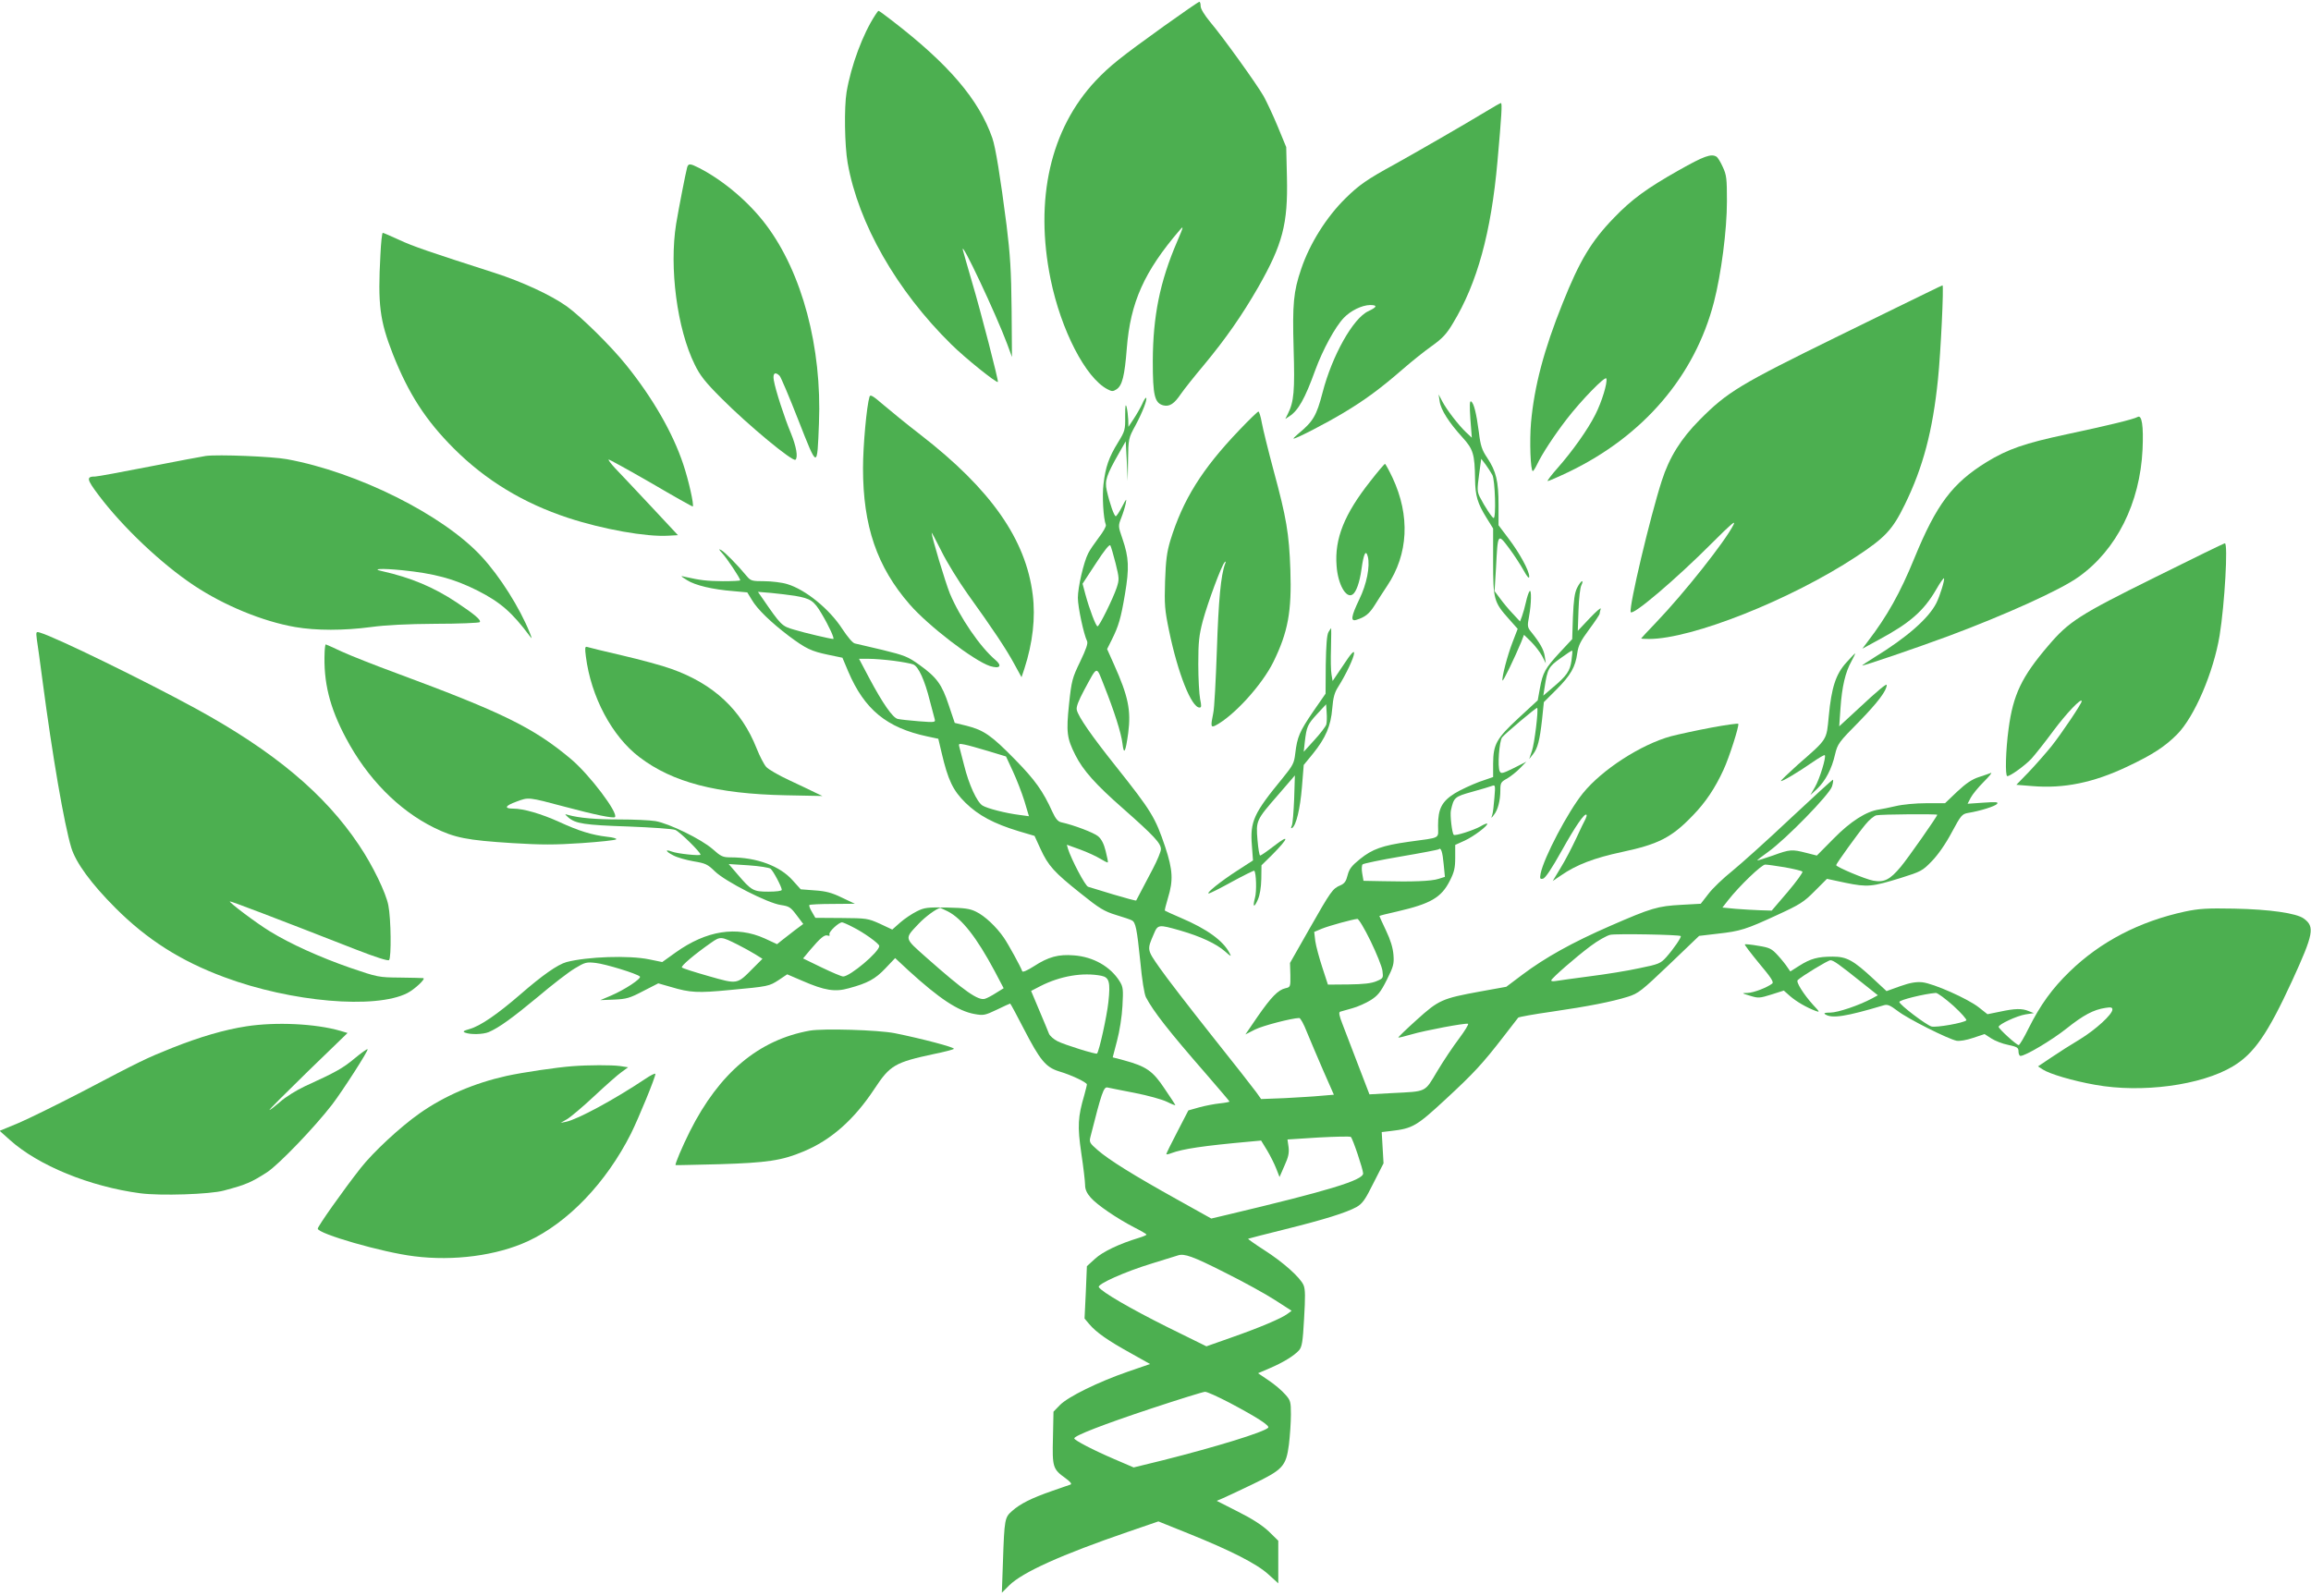
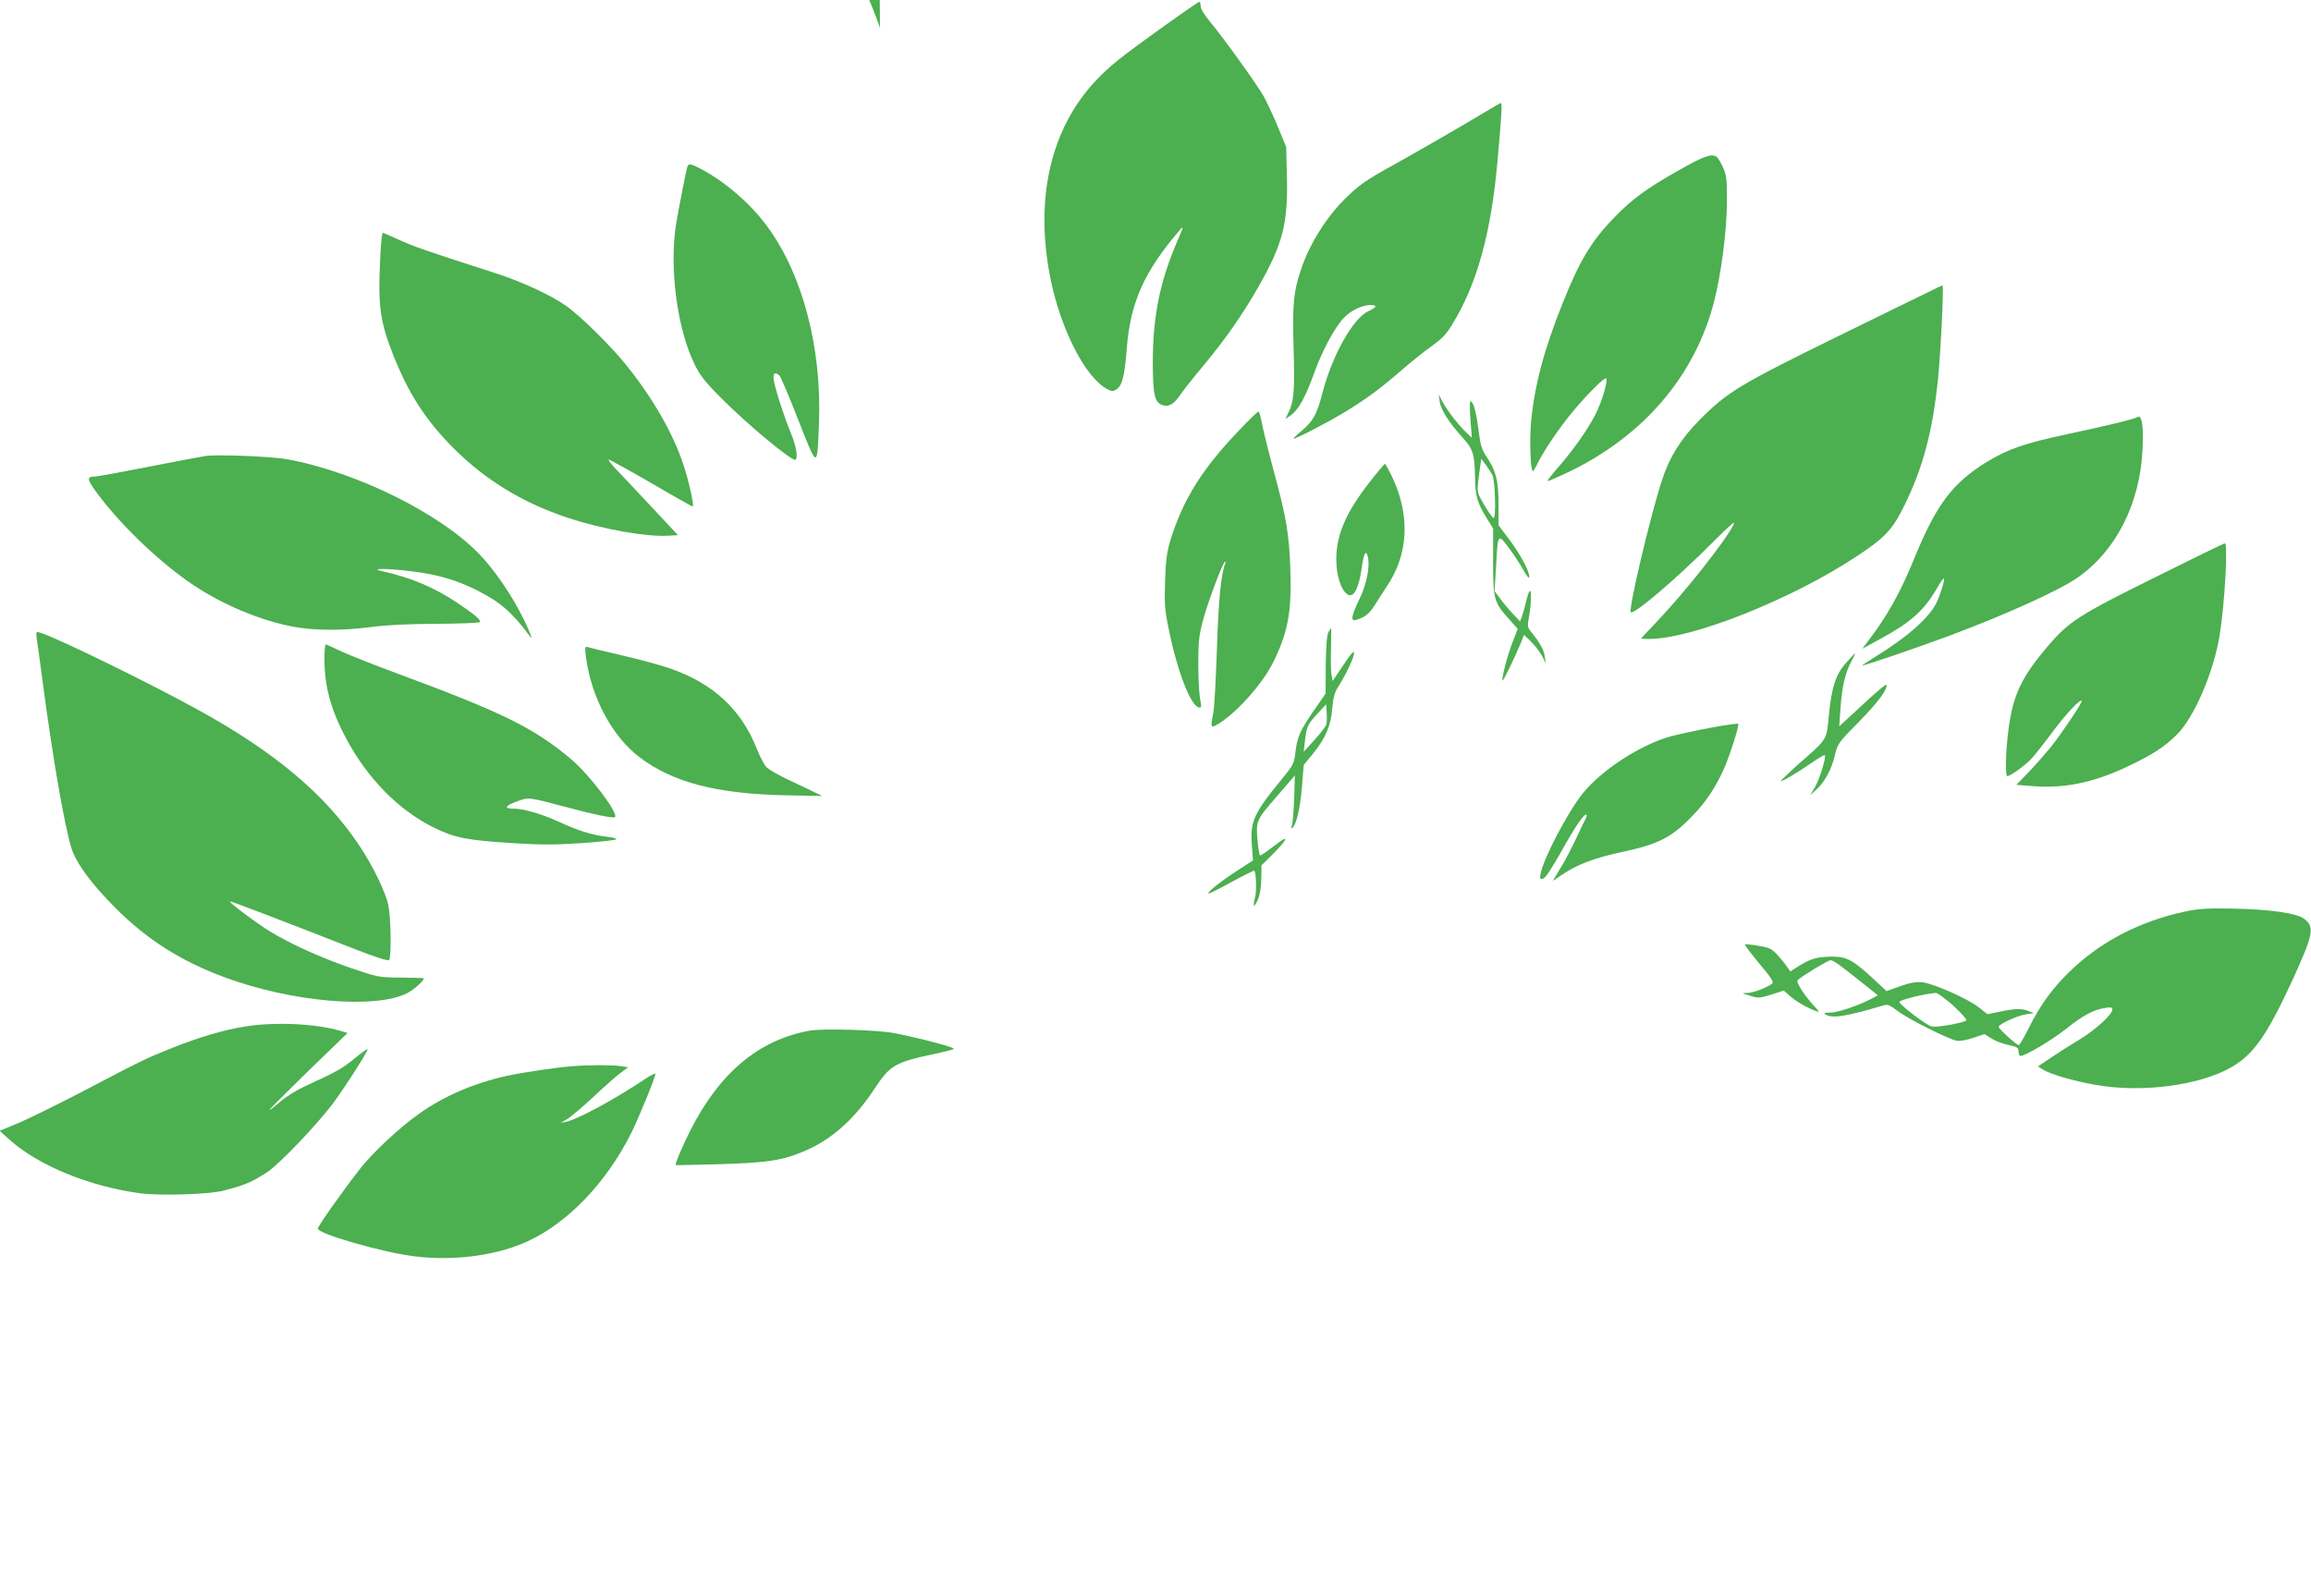
<svg xmlns="http://www.w3.org/2000/svg" version="1.0" width="1280pt" height="884pt" viewBox="0 0 1280 884" preserveAspectRatio="xMidYMid meet">
  <g transform="translate(0,884) scale(0.1,-0.1)" fill="#4caf50" stroke="none">
    <path d="M6445 8694 c-242 -174 -297 -218 -376 -301 -251 -267 -340 -657 -250 -1100 58 -283 194 -546 314 -609 25 -13 31 -14 51 -1 32 21 45 74 57 227 20 255 96 425 293 655 23 27 22 21 -14 -63 -96 -223 -134 -414 -135 -662 0 -192 10 -233 59 -246 34 -8 60 9 97 64 18 26 76 99 129 162 120 145 208 271 299 429 135 237 165 350 159 609 l-4 167 -47 114 c-26 63 -62 139 -78 168 -41 71 -228 331 -296 411 -32 39 -53 73 -53 88 0 13 -3 24 -7 24 -5 0 -93 -61 -198 -136z" />
-     <path d="M4848 8757 c-69 -105 -134 -280 -159 -427 -14 -85 -11 -296 6 -393 59 -335 271 -707 574 -1005 77 -76 251 -216 258 -208 5 4 -94 388 -144 556 -25 85 -47 164 -50 175 -14 65 185 -358 246 -522 l26 -71 -2 264 c-2 214 -8 304 -28 467 -34 265 -61 432 -79 483 -75 214 -243 410 -558 652 -37 29 -69 52 -72 52 -2 0 -10 -10 -18 -23z" />
+     <path d="M4848 8757 l26 -71 -2 264 c-2 214 -8 304 -28 467 -34 265 -61 432 -79 483 -75 214 -243 410 -558 652 -37 29 -69 52 -72 52 -2 0 -10 -10 -18 -23z" />
    <path d="M8235 8225 c-122 -74 -386 -226 -510 -295 -152 -83 -198 -115 -272 -188 -106 -104 -199 -252 -246 -392 -43 -126 -49 -193 -42 -442 7 -232 2 -294 -32 -361 l-14 -28 23 15 c49 32 86 98 142 253 42 115 111 242 159 292 38 40 100 70 145 71 43 0 40 -11 -9 -34 -84 -38 -201 -246 -254 -452 -33 -127 -52 -159 -133 -226 -19 -16 -31 -28 -27 -28 16 0 180 85 275 142 119 71 207 136 330 243 47 41 118 98 159 127 60 43 83 67 119 128 134 221 211 502 246 895 23 257 27 325 19 324 -5 -1 -39 -20 -78 -44z" />
    <path d="M9299 7897 c-179 -101 -262 -162 -360 -264 -125 -129 -190 -237 -284 -473 -104 -258 -157 -461 -175 -660 -9 -105 -3 -270 10 -270 3 0 14 17 24 38 27 57 93 158 163 249 80 104 214 242 220 226 8 -21 -25 -130 -61 -200 -41 -82 -127 -203 -209 -296 -33 -37 -58 -70 -55 -72 2 -2 55 21 118 51 413 199 697 531 803 940 40 155 72 398 72 559 0 125 -2 145 -23 190 -12 27 -28 53 -35 57 -29 18 -70 3 -208 -75z" />
    <path d="M3806 7913 c-9 -34 -45 -218 -61 -313 -39 -243 5 -582 103 -780 29 -60 58 -97 147 -186 148 -149 397 -355 411 -341 15 14 4 75 -25 146 -36 86 -86 240 -95 294 -7 39 7 50 32 25 7 -7 54 -118 104 -246 107 -272 104 -272 114 -17 17 420 -93 833 -292 1098 -95 127 -237 247 -371 316 -51 26 -60 26 -67 4z" />
    <path d="M2107 7428 c-15 -276 -4 -363 69 -550 87 -220 182 -367 338 -523 177 -177 386 -303 632 -384 195 -64 433 -106 554 -99 l55 3 -154 165 c-85 91 -173 184 -195 207 -22 24 -38 45 -35 47 2 2 107 -56 234 -129 126 -74 231 -133 232 -131 8 8 -23 146 -53 235 -58 174 -170 368 -316 549 -86 107 -250 268 -329 325 -89 63 -247 136 -399 185 -364 117 -452 147 -529 183 -46 21 -87 39 -91 39 -4 0 -10 -55 -13 -122z" />
    <path d="M10685 7224 c-38 -18 -266 -130 -505 -247 -546 -268 -612 -308 -766 -463 -104 -105 -168 -207 -210 -338 -65 -202 -182 -696 -172 -727 8 -24 249 180 456 388 100 100 128 124 113 95 -47 -93 -273 -378 -426 -538 -47 -49 -85 -90 -85 -91 0 -2 20 -3 44 -3 237 0 784 217 1147 456 161 106 201 149 269 288 101 206 155 409 184 696 15 142 33 521 25 519 -2 0 -35 -16 -74 -35z" />
-     <path d="M4816 6642 c-16 -52 -36 -272 -36 -396 0 -320 77 -546 258 -754 104 -120 355 -312 445 -342 55 -17 70 0 30 34 -84 71 -197 236 -252 368 -25 62 -101 314 -101 337 0 3 25 -44 55 -104 30 -61 95 -166 144 -235 141 -196 216 -309 259 -389 l40 -73 16 48 c46 142 62 282 46 409 -38 307 -232 584 -620 885 -74 57 -167 133 -207 167 -59 51 -73 59 -77 45z" />
    <path d="M7974 6616 c6 -46 52 -118 126 -199 60 -66 68 -93 70 -232 1 -91 13 -133 64 -215 l36 -58 0 -183 c0 -210 4 -225 88 -319 l48 -54 -28 -73 c-29 -74 -61 -198 -56 -213 3 -8 68 127 104 214 l15 39 40 -39 c21 -21 48 -56 60 -78 l21 -41 -6 39 c-5 36 -26 74 -77 137 -19 24 -20 31 -10 84 13 70 14 153 3 140 -5 -6 -14 -32 -20 -60 -6 -27 -16 -63 -22 -79 l-11 -29 -41 44 c-23 24 -54 62 -70 84 l-30 40 8 129 c10 194 9 193 73 108 29 -39 65 -95 81 -124 20 -36 30 -46 30 -32 0 32 -54 131 -115 211 l-55 73 0 113 c0 131 -13 186 -63 261 -29 43 -37 67 -46 142 -14 107 -28 161 -43 170 -8 5 -9 -22 -4 -97 l8 -104 -32 30 c-41 39 -107 124 -132 172 l-20 38 6 -39z m292 -408 c15 -29 21 -238 7 -238 -8 0 -50 64 -77 117 -14 28 -15 43 -4 122 l12 89 24 -31 c13 -18 30 -44 38 -59z" />
-     <path d="M6326 6601 c-10 -21 -31 -58 -47 -82 l-29 -44 -1 40 c-1 22 -5 54 -9 70 -6 21 -8 7 -8 -50 1 -77 -1 -83 -40 -147 -50 -81 -69 -135 -80 -230 -8 -65 -1 -190 13 -226 3 -8 -15 -39 -39 -70 -24 -32 -51 -71 -59 -88 -25 -49 -57 -188 -57 -246 0 -52 33 -204 51 -240 6 -12 -5 -44 -38 -113 -44 -91 -48 -105 -62 -237 -16 -154 -12 -188 35 -281 42 -84 112 -163 265 -297 172 -152 209 -192 209 -225 0 -13 -20 -61 -44 -107 -46 -88 -89 -170 -93 -177 -2 -2 -58 13 -125 33 -68 21 -131 40 -141 43 -16 4 -93 151 -112 211 l-6 22 72 -26 c41 -15 91 -38 112 -51 21 -13 41 -23 43 -21 2 2 -4 31 -12 63 -10 41 -24 67 -42 82 -24 20 -134 62 -203 77 -19 4 -32 19 -50 58 -52 115 -96 177 -208 291 -129 132 -172 162 -267 186 l-66 16 -33 98 c-38 115 -66 154 -162 223 -64 46 -82 53 -204 83 -74 17 -143 34 -154 36 -12 2 -41 37 -70 81 -71 110 -204 218 -305 248 -29 9 -87 16 -127 16 -67 0 -75 2 -96 27 -51 62 -123 135 -142 145 -16 9 -15 5 6 -18 26 -28 99 -138 99 -149 0 -3 -44 -5 -97 -5 -90 1 -123 5 -208 24 -28 7 -28 6 10 -18 45 -29 142 -52 257 -61 l77 -7 25 -41 c30 -52 107 -126 206 -201 94 -70 123 -84 219 -104 l77 -16 32 -76 c90 -211 213 -312 438 -360 l61 -13 18 -76 c36 -154 63 -210 133 -279 72 -70 156 -115 294 -157 l88 -26 33 -72 c43 -94 76 -130 223 -247 103 -83 130 -99 195 -119 41 -12 81 -26 88 -30 21 -11 28 -45 47 -230 9 -99 22 -178 31 -196 41 -78 124 -185 335 -427 70 -81 128 -149 128 -151 0 -2 -24 -7 -54 -10 -29 -3 -81 -13 -114 -22 l-60 -17 -61 -118 c-34 -65 -61 -120 -61 -124 0 -3 12 -1 27 5 64 24 177 41 433 64 l65 6 33 -54 c18 -30 41 -76 51 -102 l18 -46 27 62 c22 48 27 71 23 104 l-6 42 172 11 c95 5 175 7 179 3 11 -10 68 -181 68 -202 0 -38 -193 -96 -748 -228 l-93 -22 -190 106 c-239 133 -376 218 -439 273 -45 39 -48 44 -40 75 61 241 73 277 94 272 12 -3 80 -16 151 -30 72 -14 151 -36 178 -49 26 -13 47 -21 47 -19 0 2 -27 44 -60 92 -65 98 -101 123 -226 157 l-61 16 24 92 c14 52 27 134 30 193 5 92 4 105 -16 137 -51 81 -145 135 -253 143 -85 7 -141 -8 -221 -60 -36 -23 -63 -35 -65 -28 -8 24 -76 148 -102 186 -42 61 -106 121 -154 144 -34 17 -64 21 -161 23 -108 2 -125 0 -167 -21 -26 -13 -67 -40 -92 -62 l-44 -39 -68 32 c-67 30 -74 31 -213 32 l-145 1 -19 33 c-11 18 -17 35 -14 38 3 3 61 6 129 6 l123 1 -72 34 c-55 27 -89 36 -150 40 l-78 6 -45 50 c-70 79 -198 127 -343 127 -44 0 -54 5 -100 46 -63 55 -241 142 -317 155 -30 5 -120 9 -200 9 -130 0 -222 8 -283 25 -21 6 -21 6 1 -14 40 -34 88 -42 332 -50 129 -5 246 -13 260 -19 24 -9 140 -123 140 -137 0 -8 -128 5 -159 17 -40 15 -35 1 8 -21 22 -12 73 -26 113 -33 66 -11 77 -16 118 -56 58 -56 293 -176 365 -186 46 -7 54 -12 87 -56 l37 -49 -47 -35 c-26 -20 -58 -45 -72 -56 l-26 -21 -69 32 c-156 70 -322 44 -493 -78 l-74 -53 -73 15 c-113 23 -341 15 -457 -15 -50 -14 -134 -73 -258 -181 -125 -108 -219 -173 -279 -190 -34 -10 -40 -14 -25 -20 30 -12 100 -10 131 3 58 25 132 79 272 195 79 67 171 138 205 158 56 34 65 36 116 30 54 -6 227 -59 244 -75 11 -11 -85 -74 -160 -106 l-59 -25 77 3 c67 3 86 8 160 47 l84 43 70 -20 c107 -32 149 -34 325 -17 217 20 219 21 273 56 l46 31 84 -36 c124 -54 181 -63 258 -41 104 28 146 51 202 110 l54 57 73 -68 c172 -157 276 -226 367 -242 49 -9 58 -7 123 24 39 19 72 34 74 34 2 0 36 -63 75 -139 91 -176 122 -214 197 -237 68 -20 153 -61 153 -72 0 -5 -7 -31 -14 -58 -36 -122 -39 -173 -17 -323 12 -79 21 -158 21 -176 0 -24 9 -45 31 -70 36 -41 145 -115 241 -165 38 -19 68 -37 68 -40 0 -3 -19 -11 -42 -18 -109 -33 -201 -77 -243 -116 l-45 -41 -6 -145 -7 -145 27 -32 c38 -45 104 -91 229 -160 l107 -60 -122 -42 c-165 -57 -334 -140 -378 -186 l-35 -36 -3 -145 c-4 -163 -1 -173 70 -224 27 -20 36 -31 27 -35 -8 -2 -54 -19 -104 -36 -112 -39 -174 -70 -219 -110 -41 -36 -43 -43 -51 -283 l-6 -170 41 41 c75 73 287 169 660 297 l166 57 164 -66 c236 -95 382 -169 446 -228 l54 -49 0 118 0 118 -52 51 c-36 34 -91 70 -171 110 l-118 60 33 14 c18 8 92 42 164 77 170 82 187 100 203 221 6 49 11 124 11 166 0 71 -2 79 -32 112 -17 20 -58 55 -91 77 l-59 40 63 27 c75 32 136 69 164 100 16 19 21 45 28 176 7 119 7 162 -3 185 -18 42 -111 126 -219 195 -50 32 -89 60 -88 62 2 1 93 25 203 52 221 55 339 92 398 124 32 19 47 39 93 132 l56 110 -5 86 -5 87 51 6 c120 14 141 26 301 174 158 146 207 199 325 352 40 52 76 98 79 102 4 4 87 19 186 33 205 30 332 55 422 83 57 18 75 32 228 178 l166 159 102 12 c127 14 158 24 331 104 124 57 147 71 207 132 l68 68 103 -22 c122 -25 147 -22 306 27 111 35 120 39 172 93 34 35 76 95 110 159 51 95 57 102 90 108 68 11 150 37 161 50 9 11 -4 12 -76 7 l-87 -6 17 33 c10 19 42 58 72 88 30 30 48 52 41 50 -7 -3 -37 -13 -67 -23 -38 -12 -72 -35 -121 -81 l-67 -64 -104 0 c-59 0 -132 -7 -169 -16 -36 -8 -77 -17 -93 -19 -70 -10 -158 -66 -251 -161 l-93 -94 -59 15 c-79 20 -89 20 -185 -15 -46 -16 -84 -28 -86 -27 -1 2 26 23 60 47 99 71 340 318 354 363 6 20 8 37 5 37 -4 0 -110 -97 -237 -216 -126 -119 -271 -249 -320 -289 -50 -40 -110 -97 -133 -128 l-42 -54 -108 -6 c-130 -7 -165 -17 -394 -117 -209 -91 -361 -176 -486 -270 l-89 -67 -144 -26 c-213 -39 -230 -47 -352 -157 -58 -52 -103 -96 -102 -98 2 -2 34 6 72 17 74 22 298 64 314 59 5 -2 -17 -38 -49 -81 -32 -42 -87 -124 -121 -181 -72 -120 -55 -112 -251 -122 l-125 -7 -63 164 c-35 90 -74 192 -87 227 -18 46 -21 64 -12 67 7 2 37 11 67 19 30 8 76 29 102 45 39 25 55 44 89 112 37 74 41 89 37 139 -3 38 -16 82 -41 134 -20 43 -37 79 -37 81 0 2 44 13 98 25 186 43 245 77 292 170 25 49 30 72 30 129 l0 70 53 24 c50 23 132 85 124 94 -3 2 -20 -5 -38 -16 -38 -21 -140 -54 -147 -46 -10 9 -21 109 -16 134 16 73 20 77 117 104 51 14 101 29 111 33 18 7 19 3 13 -67 -3 -41 -8 -83 -12 -94 -7 -20 -6 -20 9 0 22 26 36 80 36 136 0 42 3 47 38 66 20 12 53 38 71 57 l35 36 -69 -35 c-61 -30 -71 -33 -78 -19 -14 24 -3 170 13 189 19 23 191 168 194 163 8 -9 -15 -199 -29 -238 l-15 -45 20 25 c27 34 38 78 51 193 l10 97 69 69 c79 79 106 126 116 202 6 43 18 67 66 132 32 43 58 82 58 87 0 5 3 17 6 27 3 10 -24 -13 -61 -52 l-66 -70 4 116 c2 63 9 125 16 137 6 12 8 22 3 22 -4 0 -17 -17 -27 -37 -14 -29 -19 -69 -23 -161 l-4 -123 -69 -74 c-81 -88 -94 -111 -110 -199 l-12 -66 -105 -97 c-124 -115 -141 -146 -142 -253 l0 -75 -78 -27 c-42 -16 -103 -44 -134 -63 -72 -45 -93 -86 -93 -178 0 -77 22 -65 -165 -91 -142 -20 -199 -40 -267 -95 -47 -38 -60 -55 -69 -90 -8 -33 -17 -46 -40 -56 -43 -18 -52 -31 -171 -240 l-108 -190 2 -67 c1 -65 0 -67 -27 -73 -41 -9 -80 -50 -155 -158 l-67 -98 53 27 c44 22 203 63 245 64 7 0 26 -35 43 -79 18 -43 58 -139 90 -212 l59 -134 -72 -6 c-39 -4 -129 -9 -201 -13 l-130 -5 -27 38 c-15 21 -127 164 -249 317 -122 154 -251 321 -286 372 -71 101 -70 100 -33 186 23 55 26 55 146 21 114 -33 200 -73 249 -116 34 -30 37 -31 25 -9 -35 68 -124 133 -270 195 -47 20 -86 38 -88 40 -2 2 6 33 17 70 30 97 27 155 -15 282 -55 164 -76 199 -274 448 -133 167 -207 273 -216 312 -4 16 9 50 41 110 75 138 66 136 108 30 59 -148 97 -268 104 -326 8 -67 17 -50 32 59 16 125 0 203 -79 379 l-38 85 25 50 c39 78 51 119 74 255 24 144 22 201 -14 306 -24 69 -24 72 -7 115 10 25 21 61 25 80 6 31 4 29 -20 -17 -15 -29 -31 -53 -35 -53 -9 0 -34 71 -50 143 -12 54 -2 84 68 207 l37 65 6 -110 5 -110 2 118 c2 116 2 119 41 190 39 73 67 145 59 153 -3 2 -13 -13 -22 -35z m-147 -882 c20 -82 21 -89 6 -135 -21 -62 -96 -214 -106 -214 -9 0 -45 95 -67 176 l-16 60 74 113 c48 74 76 108 80 99 4 -7 17 -52 29 -99z m-1776 -180 c87 -15 105 -27 147 -98 42 -70 74 -141 65 -141 -14 0 -156 33 -215 51 -70 20 -73 23 -179 177 l-23 33 73 -6 c41 -4 100 -11 132 -16z m4301 -359 c-8 -58 -27 -85 -106 -151 l-50 -43 7 45 c16 104 22 115 88 162 34 25 63 44 65 42 2 -1 0 -26 -4 -55z m-3753 -1 c46 -6 94 -15 107 -20 29 -11 64 -88 92 -201 12 -46 24 -92 27 -102 5 -18 1 -19 -88 -12 -52 4 -104 10 -117 13 -28 7 -83 86 -158 227 l-56 106 55 0 c29 0 92 -5 138 -11z m522 -500 l99 -30 38 -82 c21 -45 50 -120 64 -165 l25 -84 -52 7 c-79 10 -179 36 -205 52 -31 19 -76 117 -102 223 -12 47 -24 93 -27 104 -4 16 -1 17 29 11 18 -3 77 -20 131 -36z m5257 -353 c0 -9 -164 -243 -202 -288 -60 -72 -92 -88 -153 -77 -44 8 -205 76 -205 86 0 8 122 177 162 225 21 26 49 49 61 51 29 6 337 8 337 3z m-2734 -273 l7 -71 -35 -11 c-39 -13 -144 -17 -310 -13 l-106 2 -7 41 c-4 22 -3 45 2 50 5 5 101 25 213 44 112 19 206 37 209 40 12 12 21 -15 27 -82z m-3728 -26 c15 -12 62 -101 62 -117 0 -6 -30 -10 -74 -10 -84 0 -94 6 -171 96 l-49 57 109 -7 c61 -4 116 -13 123 -19z m5618 8 c49 -9 92 -19 97 -24 4 -4 -32 -54 -81 -112 l-89 -104 -64 2 c-35 1 -97 5 -137 8 l-72 7 32 41 c63 80 185 197 205 197 11 0 60 -7 109 -15z m-4635 -245 c77 -40 158 -143 258 -330 l50 -95 -42 -26 c-23 -15 -50 -29 -60 -32 -37 -14 -116 42 -325 227 -126 112 -124 103 -43 189 36 38 97 83 119 87 1 0 21 -9 43 -20z m2340 -163 c33 -68 63 -142 66 -165 5 -41 5 -42 -33 -58 -28 -12 -71 -17 -154 -18 l-115 -1 -31 95 c-17 52 -35 118 -39 146 l-6 51 43 18 c42 17 171 52 196 54 7 1 40 -54 73 -122z m-2868 77 c61 -30 147 -92 147 -105 0 -33 -162 -169 -200 -169 -9 0 -63 23 -119 50 l-103 50 40 48 c56 66 79 85 96 79 10 -4 13 -1 10 7 -5 13 51 66 70 66 4 0 31 -11 59 -26z m4586 -50 c6 -5 -40 -72 -80 -117 -32 -35 -41 -39 -149 -61 -63 -14 -187 -34 -275 -45 -88 -12 -173 -23 -188 -26 -16 -3 -27 -1 -25 4 5 14 133 126 217 189 41 31 91 59 110 63 34 7 382 1 390 -7z m-5224 -47 c32 -16 77 -41 98 -54 l40 -25 -52 -52 c-90 -91 -84 -90 -246 -44 -77 22 -144 43 -148 48 -8 7 71 74 163 138 50 35 55 34 145 -11z m2015 -173 c44 -9 51 -35 39 -146 -8 -76 -51 -273 -63 -285 -5 -6 -181 49 -218 68 -22 11 -43 30 -48 42 -4 12 -29 70 -54 130 l-45 107 52 27 c110 56 235 77 337 57z m680 -1642 c107 -53 235 -124 284 -156 l90 -58 -23 -17 c-33 -25 -153 -76 -313 -132 l-136 -48 -219 108 c-200 100 -361 193 -377 220 -10 16 143 85 294 131 74 23 140 43 145 45 35 11 81 -5 255 -93z m29 -723 c153 -81 226 -128 215 -139 -25 -25 -285 -105 -582 -180 l-163 -40 -107 46 c-117 50 -222 105 -222 115 0 15 163 78 425 165 154 51 289 93 299 93 11 1 71 -27 135 -60z" />
    <path d="M6862 6455 c-205 -215 -310 -383 -380 -610 -19 -64 -25 -109 -29 -225 -4 -130 -2 -158 22 -274 49 -237 124 -426 169 -426 11 0 11 9 3 48 -5 26 -10 112 -10 192 0 124 4 159 25 240 28 103 104 308 121 325 7 7 8 4 2 -10 -23 -62 -36 -201 -45 -475 -6 -168 -14 -325 -20 -350 -15 -74 -14 -83 13 -69 101 53 257 224 320 352 81 165 102 280 94 510 -7 201 -22 289 -92 547 -30 112 -60 233 -66 267 -6 35 -15 63 -19 63 -4 0 -53 -47 -108 -105z" />
    <path d="M11840 6530 c-23 -13 -163 -47 -393 -96 -234 -50 -326 -82 -444 -154 -189 -117 -277 -233 -400 -533 -78 -191 -150 -320 -258 -461 l-30 -40 90 49 c173 93 250 160 319 279 21 37 41 65 43 62 6 -6 -22 -97 -42 -137 -43 -85 -164 -191 -342 -300 -39 -24 -70 -45 -69 -46 4 -4 297 96 478 163 311 116 622 256 721 328 210 149 340 409 354 706 6 132 -4 193 -27 180z" />
    <path d="M1140 6314 c-19 -3 -160 -29 -312 -59 -153 -30 -288 -55 -300 -55 -51 0 -49 -14 18 -103 132 -176 348 -381 529 -501 167 -111 381 -199 560 -230 116 -20 269 -20 420 0 80 11 200 17 357 18 130 0 240 5 245 9 10 11 -28 43 -127 109 -128 85 -254 138 -415 174 -60 13 -1 16 111 5 178 -18 288 -47 419 -113 126 -64 191 -120 290 -253 12 -17 12 -13 -1 20 -55 137 -165 312 -267 422 -212 230 -685 467 -1078 539 -82 15 -379 27 -449 18z" />
    <path d="M7590 6174 c-144 -182 -199 -319 -187 -469 7 -101 52 -182 88 -159 20 12 40 67 50 141 12 86 24 111 35 69 13 -54 -6 -152 -47 -236 -46 -96 -50 -125 -16 -114 48 15 71 33 101 81 17 27 48 76 69 107 118 176 128 389 30 599 -20 42 -39 77 -42 77 -3 0 -40 -43 -81 -96z" />
    <path d="M11935 5641 c-418 -207 -476 -244 -590 -378 -148 -173 -195 -272 -220 -461 -16 -117 -20 -262 -7 -262 17 0 98 59 133 96 20 22 75 91 122 155 73 98 157 186 157 164 0 -13 -113 -181 -168 -250 -31 -38 -87 -102 -125 -142 l-69 -71 87 -7 c176 -15 341 19 528 108 142 67 208 111 275 178 97 98 202 344 236 549 28 174 47 510 29 510 -5 0 -179 -85 -388 -189z" />
    <path d="M7358 5338 c-9 -16 -13 -73 -15 -182 l-1 -159 -70 -101 c-74 -109 -87 -138 -98 -231 -6 -53 -13 -66 -69 -135 -162 -197 -182 -241 -171 -376 l6 -81 -88 -57 c-90 -58 -175 -126 -157 -126 6 0 64 29 129 65 66 36 121 63 123 61 11 -11 14 -116 4 -150 -14 -53 -5 -58 16 -10 11 25 18 67 19 114 l1 76 60 59 c91 92 97 116 12 50 -39 -30 -75 -55 -79 -55 -5 0 -11 39 -15 86 -9 107 -8 110 114 250 l93 108 -4 -130 c-3 -71 -8 -138 -13 -148 -6 -13 -5 -17 2 -13 22 14 44 105 54 225 l10 124 50 61 c72 89 100 155 108 252 5 62 13 89 33 120 43 68 88 163 88 187 0 16 -17 -2 -59 -66 l-60 -89 -6 35 c-4 20 -5 86 -3 147 1 61 2 111 1 111 -1 0 -8 -10 -15 -22z m-12 -512 c-4 -12 -33 -50 -66 -86 l-59 -65 6 55 c10 84 14 95 68 154 l50 54 3 -46 c2 -25 1 -55 -2 -66z" />
    <path d="M204 5298 c4 -23 18 -128 32 -233 54 -410 119 -790 159 -922 25 -82 109 -198 245 -334 174 -174 360 -293 603 -383 370 -138 837 -178 1013 -88 41 21 105 81 88 83 -5 1 -63 2 -129 3 -117 1 -123 2 -275 54 -167 58 -333 133 -445 202 -74 45 -228 161 -222 166 3 3 260 -95 697 -266 113 -44 179 -65 185 -59 13 13 11 228 -4 303 -13 69 -87 222 -162 333 -190 285 -471 520 -904 757 -278 152 -775 395 -863 421 -23 7 -23 5 -18 -37z" />
    <path d="M1798 5228 c-7 -167 27 -306 118 -477 118 -223 291 -399 487 -496 116 -57 182 -70 434 -86 162 -10 236 -10 385 0 100 7 187 16 191 21 5 4 -18 11 -50 14 -85 10 -156 32 -265 82 -99 45 -198 74 -255 74 -53 0 -46 16 18 39 68 25 62 26 269 -29 164 -44 268 -65 276 -57 21 21 -142 237 -244 322 -206 173 -377 257 -965 475 -120 44 -256 98 -304 120 -47 22 -87 40 -89 40 -2 0 -5 -19 -6 -42z" />
    <path d="M3245 5203 c28 -223 145 -443 297 -558 184 -140 427 -203 808 -211 l205 -4 -40 19 c-22 11 -87 42 -145 69 -58 27 -115 60 -126 73 -12 13 -36 59 -53 102 -85 215 -239 358 -472 441 -52 19 -175 52 -274 75 -99 23 -186 44 -194 47 -11 3 -12 -7 -6 -53z" />
    <path d="M10226 5169 c-58 -64 -82 -138 -97 -297 -13 -135 -5 -123 -172 -269 -53 -48 -95 -88 -93 -90 5 -5 96 49 175 104 35 24 65 42 68 39 9 -9 -28 -131 -54 -176 l-26 -45 38 35 c45 43 81 110 99 191 14 58 20 67 136 184 101 104 150 169 150 200 0 10 -49 -30 -159 -133 l-104 -96 7 101 c8 118 27 200 61 260 13 24 22 43 20 43 -2 0 -24 -23 -49 -51z" />
    <path d="M9479 4809 c-80 -15 -181 -37 -224 -48 -167 -46 -382 -185 -488 -316 -83 -103 -216 -356 -234 -445 -5 -28 -3 -32 13 -28 13 2 48 55 104 155 77 138 127 210 137 199 3 -2 0 -12 -5 -23 -6 -10 -29 -58 -52 -108 -23 -49 -61 -123 -86 -163 l-44 -73 46 31 c85 59 184 97 339 130 202 43 275 81 391 202 71 73 123 151 170 253 32 69 87 242 82 255 -2 3 -69 -6 -149 -21z" />
    <path d="M12103 3790 c-254 -55 -469 -167 -640 -333 -96 -93 -162 -184 -227 -314 -25 -51 -50 -93 -55 -93 -12 0 -111 90 -111 101 0 14 100 61 149 69 l46 7 -28 11 c-37 16 -77 15 -160 -3 l-69 -14 -48 38 c-61 48 -250 132 -313 139 -35 3 -66 -2 -123 -22 l-75 -27 -72 67 c-112 104 -148 124 -226 124 -83 0 -123 -11 -186 -51 l-49 -31 -16 23 c-8 13 -32 43 -53 66 -34 37 -45 43 -108 53 -39 7 -72 10 -75 8 -2 -3 34 -50 80 -106 64 -76 82 -103 72 -111 -26 -21 -102 -51 -136 -52 -35 -1 -35 -1 14 -16 45 -14 53 -13 117 7 l69 22 35 -31 c35 -30 89 -62 142 -82 24 -9 22 -5 -15 34 -52 58 -96 127 -85 137 24 23 168 110 181 110 17 0 46 -21 175 -124 l88 -70 -33 -18 c-71 -38 -189 -78 -230 -78 -32 0 -39 -3 -28 -10 37 -24 115 -12 322 50 22 7 35 2 80 -32 56 -43 277 -154 325 -164 17 -3 54 3 92 16 l63 21 37 -24 c20 -13 62 -30 94 -36 50 -11 57 -15 57 -37 0 -13 5 -24 11 -24 27 0 172 86 254 151 94 75 150 105 216 115 31 5 39 3 39 -9 0 -27 -92 -111 -180 -165 -47 -28 -118 -73 -159 -101 l-73 -49 26 -17 c38 -25 166 -63 290 -85 259 -47 588 -3 763 102 117 70 192 178 328 473 120 262 127 301 65 346 -41 30 -189 51 -385 55 -151 3 -195 0 -272 -16z m-1284 -522 c44 -40 76 -77 72 -81 -14 -14 -165 -41 -193 -34 -29 8 -178 121 -178 136 0 11 138 45 202 50 10 0 53 -32 97 -71z" />
    <path d="M1365 3154 c-123 -19 -256 -58 -410 -119 -147 -59 -168 -69 -505 -246 -135 -70 -292 -147 -348 -171 l-104 -43 57 -51 c157 -141 442 -258 721 -295 111 -15 388 -6 464 15 124 33 153 46 240 102 66 44 262 248 360 375 60 79 202 300 196 306 -2 3 -35 -20 -72 -51 -66 -55 -104 -76 -275 -154 -47 -22 -108 -60 -137 -86 -29 -25 -56 -46 -60 -46 -4 0 92 96 213 214 l220 213 -40 12 c-138 40 -357 50 -520 25z" />
    <path d="M4485 3130 c-283 -51 -501 -234 -664 -558 -42 -84 -84 -183 -79 -187 2 -1 111 2 243 5 262 8 345 20 464 70 153 63 281 176 394 347 87 132 113 147 332 194 55 11 104 24 108 28 8 8 -179 57 -328 87 -93 18 -395 27 -470 14z" />
    <path d="M3170 2933 c-83 -6 -274 -34 -365 -54 -179 -40 -343 -110 -482 -208 -109 -77 -256 -214 -326 -303 -98 -125 -237 -322 -237 -335 0 -28 359 -132 534 -153 219 -28 458 4 629 83 223 103 435 325 572 597 43 87 135 311 135 330 0 6 -26 -7 -57 -28 -169 -113 -374 -224 -438 -237 l-30 -6 35 20 c19 11 87 68 150 127 63 59 132 120 152 134 l37 27 -46 7 c-45 6 -174 6 -263 -1z" />
  </g>
</svg>